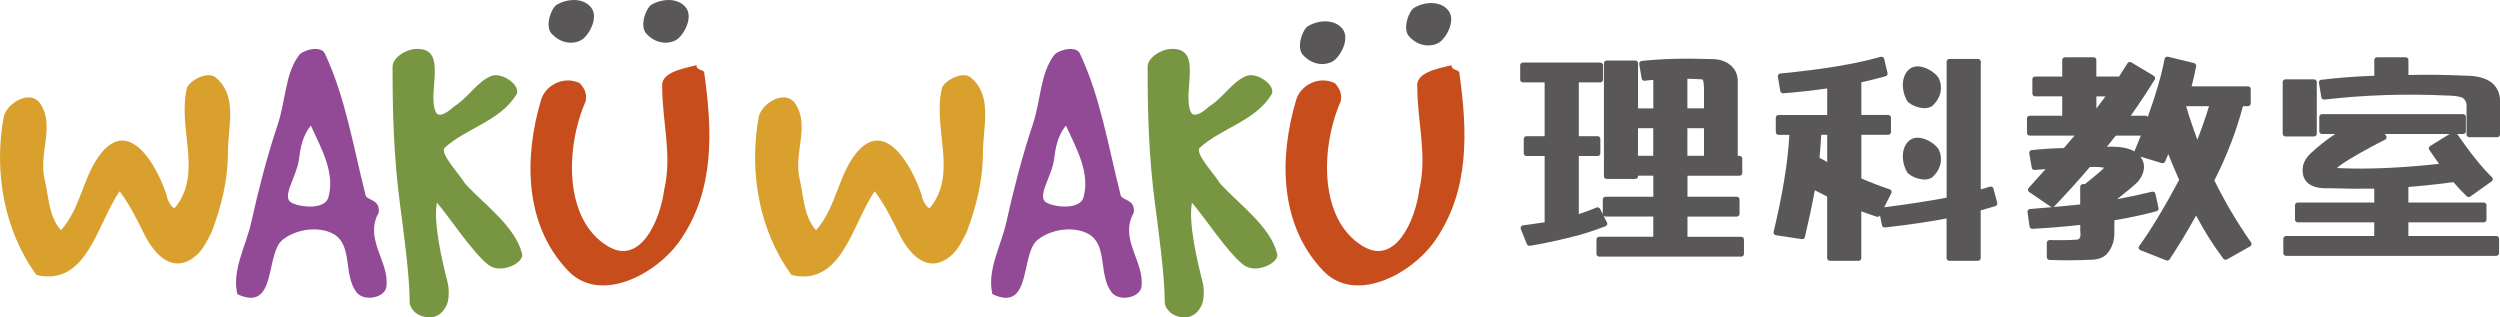
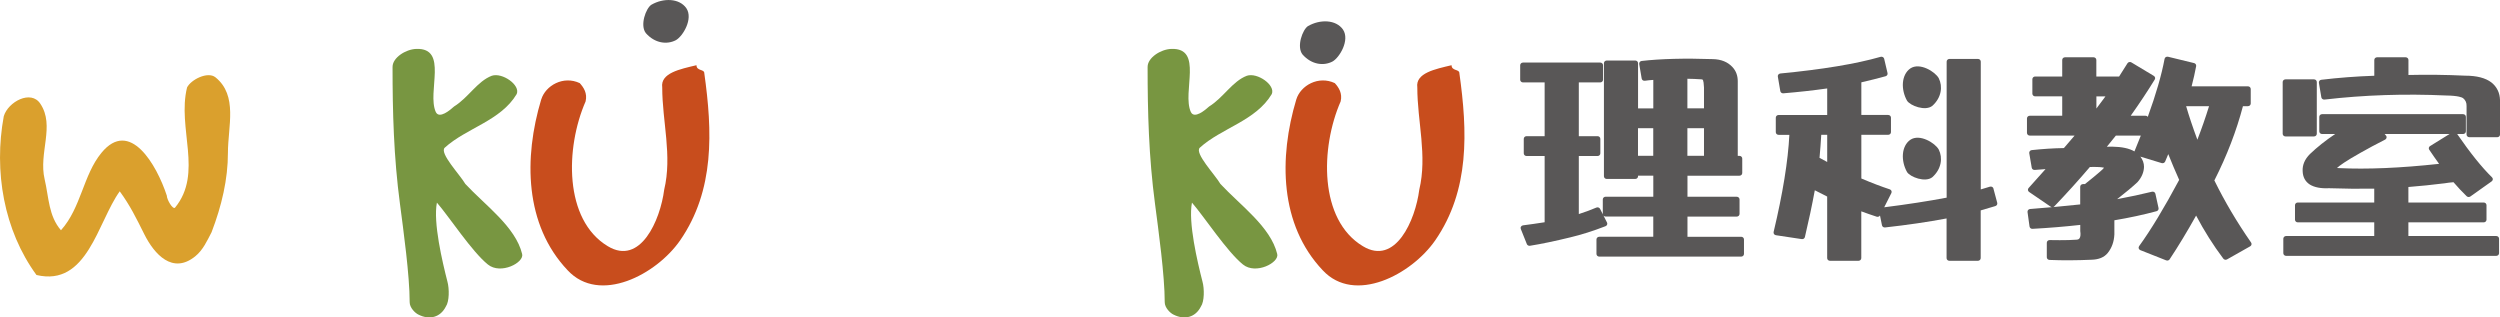
<svg xmlns="http://www.w3.org/2000/svg" id="_レイヤー_2" viewBox="0 0 907.88 115.28">
  <defs>
    <style>.cls-1{fill:#924996;}.cls-2{fill:#c84d1d;}.cls-3{fill:#595757;}.cls-4{fill:#789641;}.cls-5{fill:#daa02d;}</style>
  </defs>
  <g id="_編集モード">
-     <path class="cls-3" d="m513.54,2.83c4.35-2.53,10.11-2.39,12.64,1.26,2.53,3.79-1.26,10.11-3.79,11.51-3.23,1.68-7.58,1.12-10.81-2.53-2.25-2.81,0-8.99,1.97-10.25" />
    <path class="cls-5" d="m1.37,42.21c1.55-5.23,9.89-9.75,13.29-4.52,5.37,8.05-.71,17.81,1.55,27.42,1.55,6.64,1.41,13.28,5.93,18.51,7.35-8.2,8.06-20.07,14.7-28.12,10.32-12.58,20.07,4.38,23.74,15.55,0,1.41,2.12,5.09,2.97,4.38,10.32-12.58.71-28.83,4.38-43.67,1.41-2.83,7.49-5.94,10.32-3.68,8.2,6.64,4.52,17.81,4.52,27.42s-2.26,19.22-5.94,28.83c-1.55,2.97-3.11,6.5-5.94,8.76-8.2,6.64-14.84-.71-18.51-8.06-2.97-5.94-5.09-10.32-8.9-15.55-8.06,11.17-11.73,34.77-30.24,30.39C1.37,83.62-2.31,62.14,1.37,42.21" />
-     <path class="cls-1" d="m108.5,20.16c1.27-1.98,8.06-3.82,9.47-.71,7.49,15.97,10.17,33.21,14.7,51.02,0,1.84,3.11,1.84,4.38,3.81.71,1.27.71,3.11,0,3.82-4.38,9.47,4.52,17.24,3.25,26.15-.57,3.82-8.06,5.51-10.88,1.84-4.8-6.5-1.27-16.96-8.2-21.06-5.23-2.97-13.43-1.98-18.51,1.98-6.5,4.95-1.98,26.71-16.54,19.79-1.98-8.9,3.11-17.24,5.09-26.15,2.54-11.45,5.65-23.6,9.47-35.05,3.11-9.05,2.69-18.51,7.77-25.44m-2.69,53.42c3.39,1.84,12.15,2.54,13.43-1.84,2.54-8.9-2.54-17.81-6.36-26.15-3.11,3.82-3.82,8.34-4.38,12.72-.85,5.79-6.36,13.28-2.69,15.26" />
    <path class="cls-4" d="m142.56,24.26c0-3.25,4.66-6.36,8.62-6.5,11.73-.42,3.82,15.69,7.07,22.9,1.27,2.68,5.23-.71,6.64-1.98,5.23-3.25,8.48-9.19,13.71-11.17,3.82-1.27,10.46,3.39,9.04,6.64-5.79,9.75-18.23,12.3-26.15,19.5-1.98,1.98,5.51,9.75,7.49,13.14,7.21,7.77,18.23,15.55,20.63,25.44.85,3.11-7.77,7.63-12.44,3.82-5.79-4.66-13.99-17.24-18.51-22.47-1.41,7.21,1.98,21.48,3.82,28.69.71,2.54.71,7.21-.57,9.04-1.98,3.96-5.94,4.95-9.89,2.97-1.27-.57-3.25-2.54-3.25-4.52,0-9.75-2.26-26.01-3.53-35.76-2.26-16.96-2.69-33.35-2.69-49.75" />
    <path class="cls-2" d="m196.55,36.13c1.55-5.09,8.06-8.76,13.99-5.94,1.41,1.55,2.83,3.67,2.12,6.64-7.35,16.82-7.92,42.96,8.05,52.57,11.87,7.21,19.08-9.47,20.49-20.49,2.97-12.44-.71-24.73-.71-37.17-.71-5.23,6.5-6.64,12.44-8.06,0,2.12,2.83,1.41,2.83,2.83,2.97,21.2,3.82,42.54-8.76,60.77-8.62,12.44-29.26,23.32-40.85,10.88-15.69-16.54-15.97-40.84-9.61-62.04" />
-     <path class="cls-5" d="m275.56,42.21c1.55-5.23,9.89-9.75,13.28-4.52,5.37,8.05-.71,17.81,1.56,27.42,1.55,6.64,1.41,13.28,5.93,18.51,7.35-8.2,8.06-20.07,14.7-28.12,10.32-12.58,20.07,4.38,23.74,15.55,0,1.41,2.12,5.09,2.97,4.38,10.32-12.58.71-28.83,4.38-43.67,1.41-2.83,7.49-5.94,10.32-3.68,8.2,6.64,4.52,17.81,4.52,27.42s-2.26,19.22-5.93,28.83c-1.55,2.97-3.11,6.5-5.94,8.76-8.2,6.64-14.84-.71-18.51-8.06-2.97-5.94-5.09-10.32-8.9-15.55-8.05,11.17-11.73,34.77-30.24,30.39-11.87-16.25-15.55-37.74-11.87-57.66" />
-     <path class="cls-1" d="m382.7,20.16c1.27-1.98,8.06-3.82,9.47-.71,7.49,15.97,10.18,33.21,14.7,51.02,0,1.84,3.11,1.84,4.38,3.81.71,1.27.71,3.11,0,3.82-4.38,9.47,4.52,17.24,3.25,26.15-.57,3.82-8.05,5.51-10.88,1.84-4.8-6.5-1.27-16.96-8.2-21.06-5.23-2.97-13.43-1.98-18.51,1.98-6.5,4.95-1.98,26.71-16.54,19.79-1.98-8.9,3.11-17.24,5.09-26.15,2.54-11.45,5.65-23.6,9.47-35.05,3.11-9.05,2.69-18.51,7.77-25.44m-2.68,53.42c3.39,1.84,12.15,2.54,13.43-1.84,2.54-8.9-2.54-17.81-6.36-26.15-3.11,3.82-3.82,8.34-4.38,12.72-.85,5.79-6.36,13.28-2.68,15.26" />
    <path class="cls-4" d="m416.76,24.26c0-3.25,4.66-6.36,8.62-6.5,11.73-.42,3.82,15.69,7.07,22.9,1.27,2.68,5.23-.71,6.64-1.98,5.23-3.25,8.48-9.19,13.71-11.17,3.82-1.27,10.46,3.39,9.05,6.64-5.79,9.75-18.23,12.3-26.15,19.5-1.98,1.98,5.51,9.75,7.49,13.14,7.21,7.77,18.23,15.55,20.63,25.44.85,3.11-7.77,7.63-12.44,3.82-5.79-4.66-13.99-17.24-18.52-22.47-1.41,7.21,1.98,21.48,3.82,28.69.71,2.54.71,7.21-.57,9.04-1.98,3.96-5.94,4.95-9.89,2.97-1.27-.57-3.25-2.54-3.25-4.52,0-9.75-2.26-26.01-3.53-35.76-2.26-16.96-2.69-33.35-2.69-49.75" />
    <path class="cls-2" d="m470.75,36.13c1.55-5.09,8.06-8.76,13.99-5.94,1.41,1.55,2.83,3.67,2.12,6.64-7.35,16.82-7.92,42.96,8.06,52.57,11.87,7.21,19.08-9.47,20.49-20.49,2.97-12.44-.71-24.73-.71-37.17-.71-5.23,6.5-6.64,12.44-8.06,0,2.12,2.83,1.41,2.83,2.83,2.97,21.2,3.82,42.54-8.76,60.77-8.62,12.44-29.26,23.32-40.85,10.88-15.69-16.54-15.97-40.84-9.61-62.04" />
-     <path class="cls-3" d="m202.15,1.73c4.38-2.54,10.18-2.4,12.72,1.27,2.54,3.82-1.27,10.18-3.82,11.59-3.25,1.7-7.63,1.13-10.88-2.54-2.26-2.83,0-9.05,1.98-10.32" />
    <path class="cls-3" d="m236.54,1.73c4.38-2.54,10.18-2.4,12.72,1.27,2.54,3.82-1.27,10.18-3.82,11.59-3.25,1.7-7.63,1.13-10.88-2.54-2.26-2.83,0-9.05,1.98-10.32" />
    <path class="cls-3" d="m475,9.48c4.38-2.54,10.18-2.4,12.72,1.27,2.54,3.82-1.27,10.18-3.82,11.59-3.25,1.7-7.63,1.13-10.88-2.55-2.26-2.83,0-9.04,1.98-10.32" />
    <path class="cls-3" d="m632.33,86h-19.52v-7.34h17.89c.56,0,1.02-.44,1.02-.97v-5.27c0-.54-.46-.97-1.02-.97h-17.89v-7.64h18.87c.56,0,1.02-.43,1.02-.97v-5.27c0-.53-.46-.97-1.02-.97h-.61v-27.1c0-2.02-.63-3.73-1.88-5.09-1.71-1.89-4.13-2.88-7.18-2.94-10.26-.35-18.96-.12-25.84.67-.27.03-.51.16-.68.36-.18.21-.25.49-.21.76l.9,5.27c.05.26.2.49.42.64.22.14.49.2.74.16.98-.14,2.01-.25,3.06-.31v10.34h-5.54v-16.41c0-.54-.46-.97-1.02-.97h-10.35c-.56,0-1.02.43-1.02.97v41.07c0,.54.46.97,1.02.97h10.35c.56,0,1.02-.43,1.02-.97v-.22h5.54v7.64h-17.32c-.56,0-1.02.43-1.02.97v5.27c0,.07.03.14.04.2l-1.03-2.03c-.11-.23-.33-.41-.58-.5-.24-.08-.52-.07-.76.03-1.81.78-3.95,1.57-6.38,2.36v-21.08h6.8c.56,0,1.02-.43,1.02-.97v-5.27c0-.54-.46-.97-1.02-.97h-6.8v-19.52h7.78c.56,0,1.02-.43,1.02-.97v-5.27c0-.54-.46-.97-1.02-.97h-28.05c-.56,0-1.02.43-1.02.97v5.27c0,.54.46.97,1.02.97h7.86v19.52h-6.56c-.56,0-1.02.43-1.02.97v5.27c0,.54.46.97,1.02.97h6.56v24.05c-2.76.43-5.39.81-7.84,1.12-.3.04-.57.2-.73.45-.17.26-.2.58-.09.86l2.2,5.5c.15.37.53.62.96.62.06,0,.11,0,.17-.01,4.09-.65,9.02-1.68,14.67-3.06,3.99-.95,8.29-2.31,12.78-4.05.26-.1.46-.29.56-.54h0c.11-.26.1-.54-.03-.79l-1.28-2.51c.19.21.46.34.76.34h17.32v7.34h-19.61c-.56,0-1.02.43-1.02.97v5.27c0,.54.46.97,1.02.97h51.53c.56,0,1.02-.43,1.02-.97v-5.27c0-.54-.46-.97-1.02-.97m-13.5-54.2v7.57h-6.03v-10.75c1.6.02,3.25.09,5.08.21.22,0,.42.01.6.32.13.35.29,1.09.35,2.65m-6.03,14.78h6.03v10.02h-6.03v-10.02Zm-12.4,10.02h-5.54v-10.02h5.54v10.02Z" />
    <path class="cls-3" d="m723.94,68.47c-.07-.26-.26-.49-.51-.61-.24-.12-.52-.15-.79-.07-1.1.32-2.2.65-3.32,1V22.37c0-.54-.46-.97-1.02-.97h-10.35c-.56,0-1.02.44-1.02.97v49.41c-6.65,1.26-14.27,2.44-22.68,3.5l2.61-5.18c.13-.26.13-.55.01-.81-.11-.25-.33-.44-.6-.53-3.1-1.02-6.57-2.34-10.32-3.94v-15.86h9.74c.56,0,1.02-.43,1.02-.97v-5.27c0-.54-.46-.97-1.02-.97h-9.74v-11.85c3.05-.7,6.01-1.44,8.8-2.21.52-.14.83-.65.71-1.14l-1.22-5.2c-.06-.27-.25-.5-.5-.63-.24-.13-.53-.16-.8-.08-8.87,2.55-21.12,4.58-36.41,6.05-.27.03-.52.16-.7.36-.18.21-.26.49-.21.76l.9,5.27c.08.5.57.86,1.1.81,5.49-.46,10.85-1.05,15.93-1.77v9.64h-17.65c-.56,0-1.02.43-1.02.97v5.27c0,.54.46.97,1.02.97h3.91c-.47,9.44-2.39,21.31-5.72,35.28-.06.27,0,.55.16.77.16.21.4.36.67.4l9.37,1.41c.55.09,1.04-.23,1.16-.74,1.4-5.9,2.61-11.62,3.6-16.99,1.51.77,3.01,1.53,4.49,2.28v22.36c0,.54.46.97,1.02.97h10.35c.56,0,1.02-.43,1.02-.97v-16.99c1.87.69,3.75,1.35,5.57,1.94.47.16.98-.03,1.22-.43l.72,3.56c.1.5.6.85,1.12.78,8.05-.89,15.56-1.99,22.34-3.27v14.41c0,.54.46.97,1.02.97h10.35c.56,0,1.02-.43,1.02-.97v-17.33l5.32-1.57c.52-.15.82-.67.69-1.17l-1.39-5.2Zm-60.39-19.51v9.86c-.9-.47-1.83-.97-2.79-1.49.27-2.9.48-5.71.63-8.37h2.16Z" />
    <path class="cls-3" d="m804.11,65.56s.07-.1.1-.15c4.5-8.88,7.97-17.91,10.32-26.85h1.81c.56,0,1.02-.43,1.02-.97v-5.27c0-.54-.46-.97-1.02-.97h-20.45c.67-2.55,1.22-5.01,1.65-7.33.09-.49-.24-.98-.75-1.11l-9.45-2.3c-.26-.07-.55-.03-.8.11-.25.14-.42.38-.47.66-1.08,5.83-3.13,12.9-6.09,21.04-.19-.23-.48-.38-.81-.38h-5.4c3.22-4.53,6.15-8.95,8.74-13.17.13-.21.17-.46.11-.7-.06-.25-.22-.47-.45-.61l-8.15-4.9c-.23-.14-.51-.18-.78-.13-.27.06-.51.23-.65.46-.95,1.54-1.96,3.15-3.03,4.79h-8.27v-6.01c0-.54-.46-.97-1.02-.97h-10.35c-.57,0-1.02.43-1.02.97v6.01h-9.82c-.56,0-1.02.44-1.02.97v5.27c0,.54.46.97,1.02.97h9.82v7.04h-11.78c-.57,0-1.02.43-1.02.97v5.27c0,.54.46.97,1.02.97h16.27c-1.27,1.47-2.56,2.98-3.88,4.53-3.79.06-7.72.31-11.69.74-.27.03-.52.16-.68.36-.18.21-.26.49-.21.76l.9,5.27c.09.51.55.85,1.11.81,1.32-.12,2.62-.22,3.9-.3-2.01,2.21-4.08,4.52-6.16,6.88-.18.21-.27.48-.23.75.04.26.19.51.42.66l7.83,5.35c.14.1.29.15.45.18-2.58.23-5.23.46-7.92.67-.27.02-.52.14-.7.34-.18.21-.27.48-.23.75l.73,5.27c.07.5.55.88,1.07.84,5.99-.33,11.82-.81,17.35-1.43v2.23c.19,1.23.09,2.14-.27,2.64-.29.4-.69.46-.91.49-.7.05-1.72.1-3.05.15-1.99.05-4.3.05-6.89,0-.27,0-.52.09-.71.26-.2.18-.32.44-.32.71v5.27c0,.52.43.95.98.97,4.79.2,9.91.17,15.23-.07,2.65-.06,4.64-.88,5.92-2.46,1.48-1.84,2.29-4.1,2.41-6.75v-5.12c5.45-.91,10.6-2.02,15.32-3.3.51-.14.83-.64.72-1.13l-1.14-5.2c-.06-.27-.23-.5-.48-.64-.24-.13-.52-.17-.78-.1-3.77.93-8.01,1.84-12.64,2.7,3.24-2.53,5.72-4.6,7.4-6.19,1.5-1.7,2.3-3.55,2.36-5.53,0-1.35-.45-2.6-1.33-3.73l7.74,2.35c.51.15,1.06-.09,1.27-.56l1.13-2.7c1.2,3.02,2.53,6.16,3.96,9.36-5.41,10.12-10.3,18.21-14.55,24.06-.18.25-.23.55-.14.84.09.27.3.5.58.61l9.38,3.71c.12.05.26.08.39.08.36,0,.68-.17.87-.45,3.17-4.77,6.4-10.12,9.62-15.89,2.91,5.53,6.23,10.79,9.88,15.64.3.41.9.53,1.36.27l8.4-4.75c.24-.14.41-.35.47-.61.07-.26.01-.54-.14-.76-5.12-7.36-9.6-14.93-13.32-22.51m-1.95-27c-1.27,4.09-2.69,8.18-4.24,12.17-1.67-4.5-3.04-8.6-4.08-12.17h8.32Zm-40.91.85v-4.41h3.29c-1.05,1.43-2.15,2.9-3.29,4.41m13.82,15.57c-1.86-1.1-4.57-1.68-8.08-1.73-.63,0-1.28.01-1.94.03,1.09-1.37,2.18-2.72,3.26-4.03h9.07c-.77,1.83-1.54,3.75-2.31,5.72m-29.09,19.95c4.6-4.82,8.94-9.62,12.89-14.27.48-.03.96-.04,1.44-.04,1.2,0,2.77.05,3.72.29-.19.26-.6.71-1.48,1.45-1.3,1.14-3.14,2.65-5.47,4.5h-.69c-.56,0-1.02.43-1.02.97v6.41c-3.14.34-6.41.66-9.8.97.15-.05.3-.14.42-.26" />
    <path class="cls-3" d="m904.75,29.94l-.02-.02c-2.13-1.62-5.32-2.44-9.47-2.44h0c-6.97-.33-13.91-.41-20.63-.25v-5.46c0-.54-.46-.97-1.02-.97h-10.36c-.56,0-1.02.43-1.02.97v5.74c-6.52.22-12.99.71-19.24,1.46-.27.03-.51.16-.68.36-.17.21-.25.49-.2.75l.89,5.27c.09.51.58.86,1.14.81,14.38-1.67,29.25-2.17,44.21-1.48,4.41.06,5.75.7,6.11.95.92.76,1.32,1.67,1.28,2.91v10.32c0,.54.46.97,1.02.97h10.11c.56,0,1.02-.43,1.02-.97v-12.42c-.06-2.71-1.12-4.9-3.14-6.51" />
    <path class="cls-3" d="m829.98,49.55h10.35c.56,0,1.02-.43,1.02-.97v-18.79c0-.54-.46-.97-1.02-.97h-10.35c-.56,0-1.02.43-1.02.97v18.79c0,.54.46.97,1.02.97" />
    <path class="cls-3" d="m906.53,85.71h-31.92v-4.96h27.35c.56,0,1.02-.43,1.02-.97v-5.27c0-.54-.46-.97-1.02-.97h-27.35v-5.63c4.31-.34,8.74-.79,13.18-1.35,1-.17,2.07-.3,3.2-.39,1.58,1.84,3.19,3.55,4.78,5.09.36.34.94.39,1.34.1l7.75-5.5c.23-.17.38-.42.41-.7.03-.28-.08-.56-.29-.76-3.67-3.58-7.93-8.87-12.65-15.73h2.14c.56,0,1.02-.44,1.02-.97v-5.27c0-.54-.46-.97-1.02-.97h-51.2c-.56,0-1.02.43-1.02.97v5.27c0,.54.46.97,1.02.97h4.75c-3.5,2.35-6.57,4.79-9.16,7.27-1.88,1.88-2.77,3.96-2.65,6.19.06,2.15.93,3.79,2.58,4.87,1.7,1.05,4.06,1.5,6.96,1.35,5.39.19,10.93.24,16.46.17v5.02h-27.76c-.57,0-1.02.44-1.02.97v5.27c0,.54.46.97,1.02.97h27.76v4.96h-32c-.56,0-1.02.44-1.02.97v5.27c0,.53.46.97,1.02.97h76.31c.56,0,1.02-.44,1.02-.97v-5.27c0-.54-.46-.97-1.02-.97m-24.04-32.67h0c-.23.14-.39.37-.44.62-.05.25,0,.5.14.71,1.18,1.76,2.38,3.48,3.58,5.13-13.95,1.52-26.18,2.04-36.36,1.55-.3,0-.54-.02-.73-.04.87-.82,3.07-2.45,8.65-5.58,2.58-1.47,5.55-3.06,8.84-4.73.27-.14.46-.38.52-.66.06-.29-.01-.59-.21-.81l-.49-.57h23.58l-7.07,4.38Z" />
    <path class="cls-3" d="m692.54,62.47c-2.26-4.04-2.11-9.37,1.19-11.7,3.42-2.32,9.09,1.21,10.34,3.56,1.5,3,.98,7.03-2.32,10-2.54,2.07-8.08-.04-9.21-1.86" />
    <path class="cls-3" d="m692.54,36.56c-2.26-4.04-2.11-9.37,1.19-11.7,3.42-2.32,9.09,1.21,10.34,3.56,1.5,3,.98,7.03-2.32,10-2.54,2.07-8.08-.04-9.21-1.86" />
  </g>
</svg>